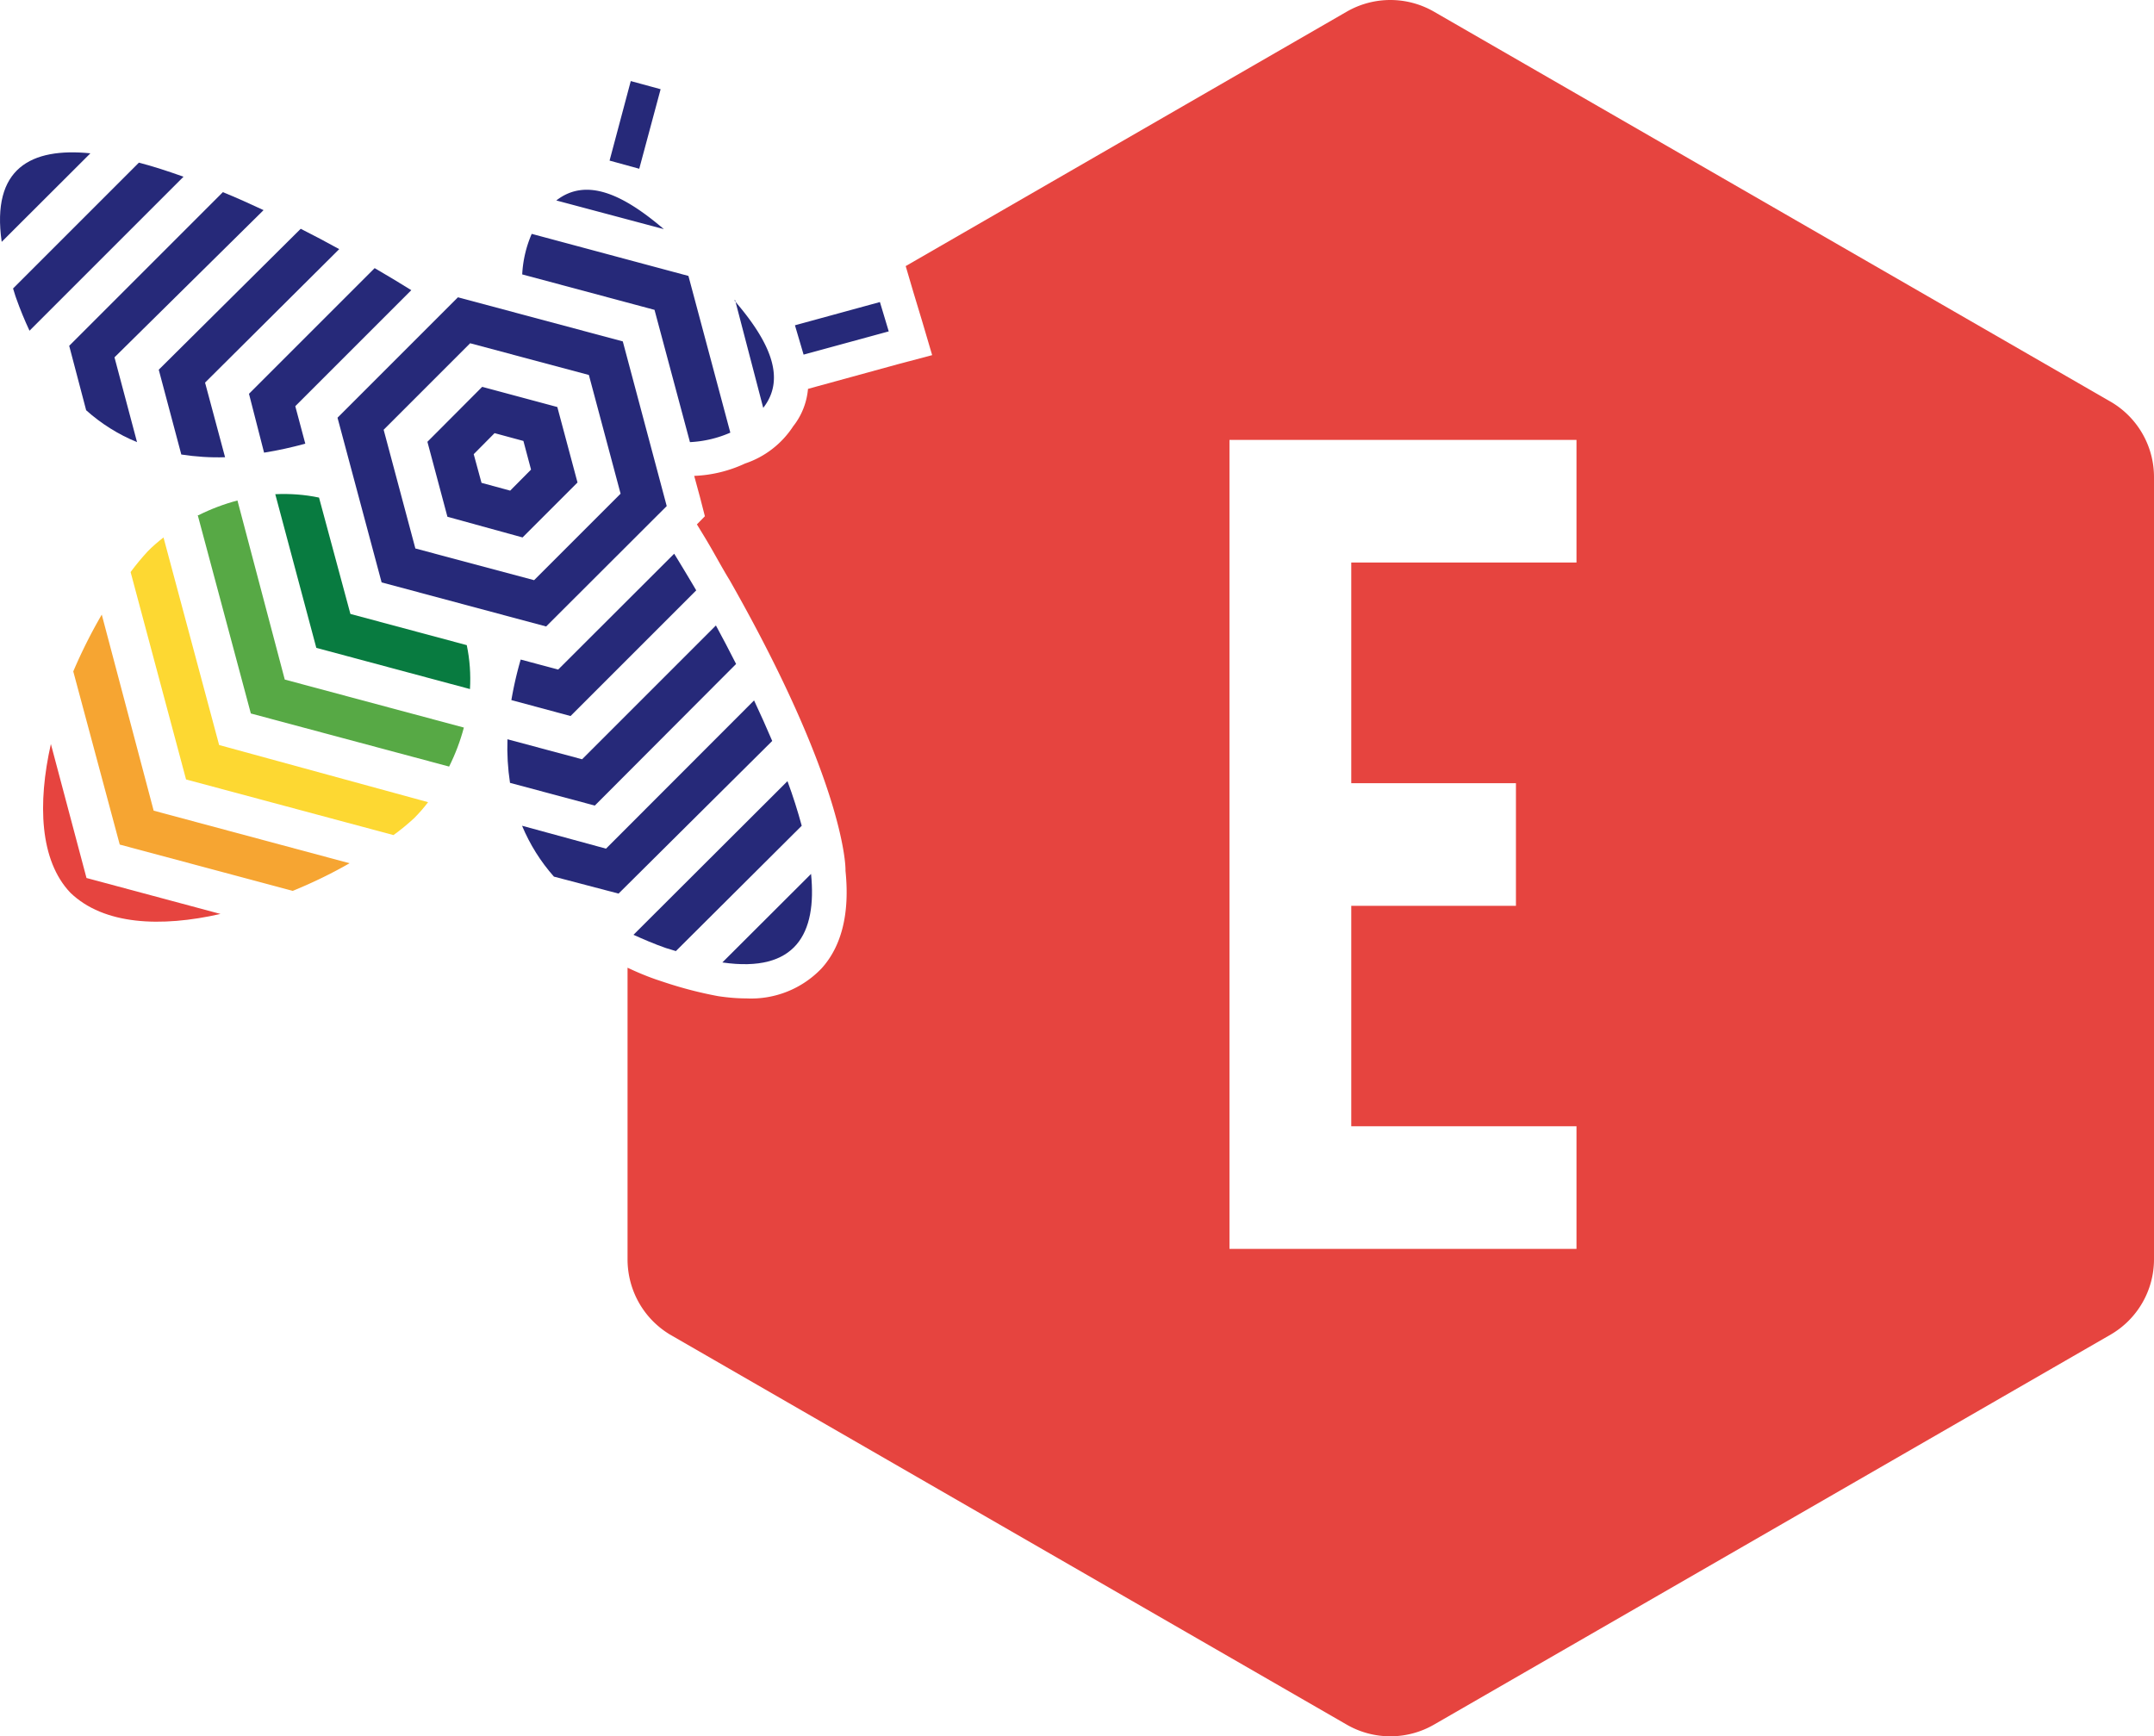
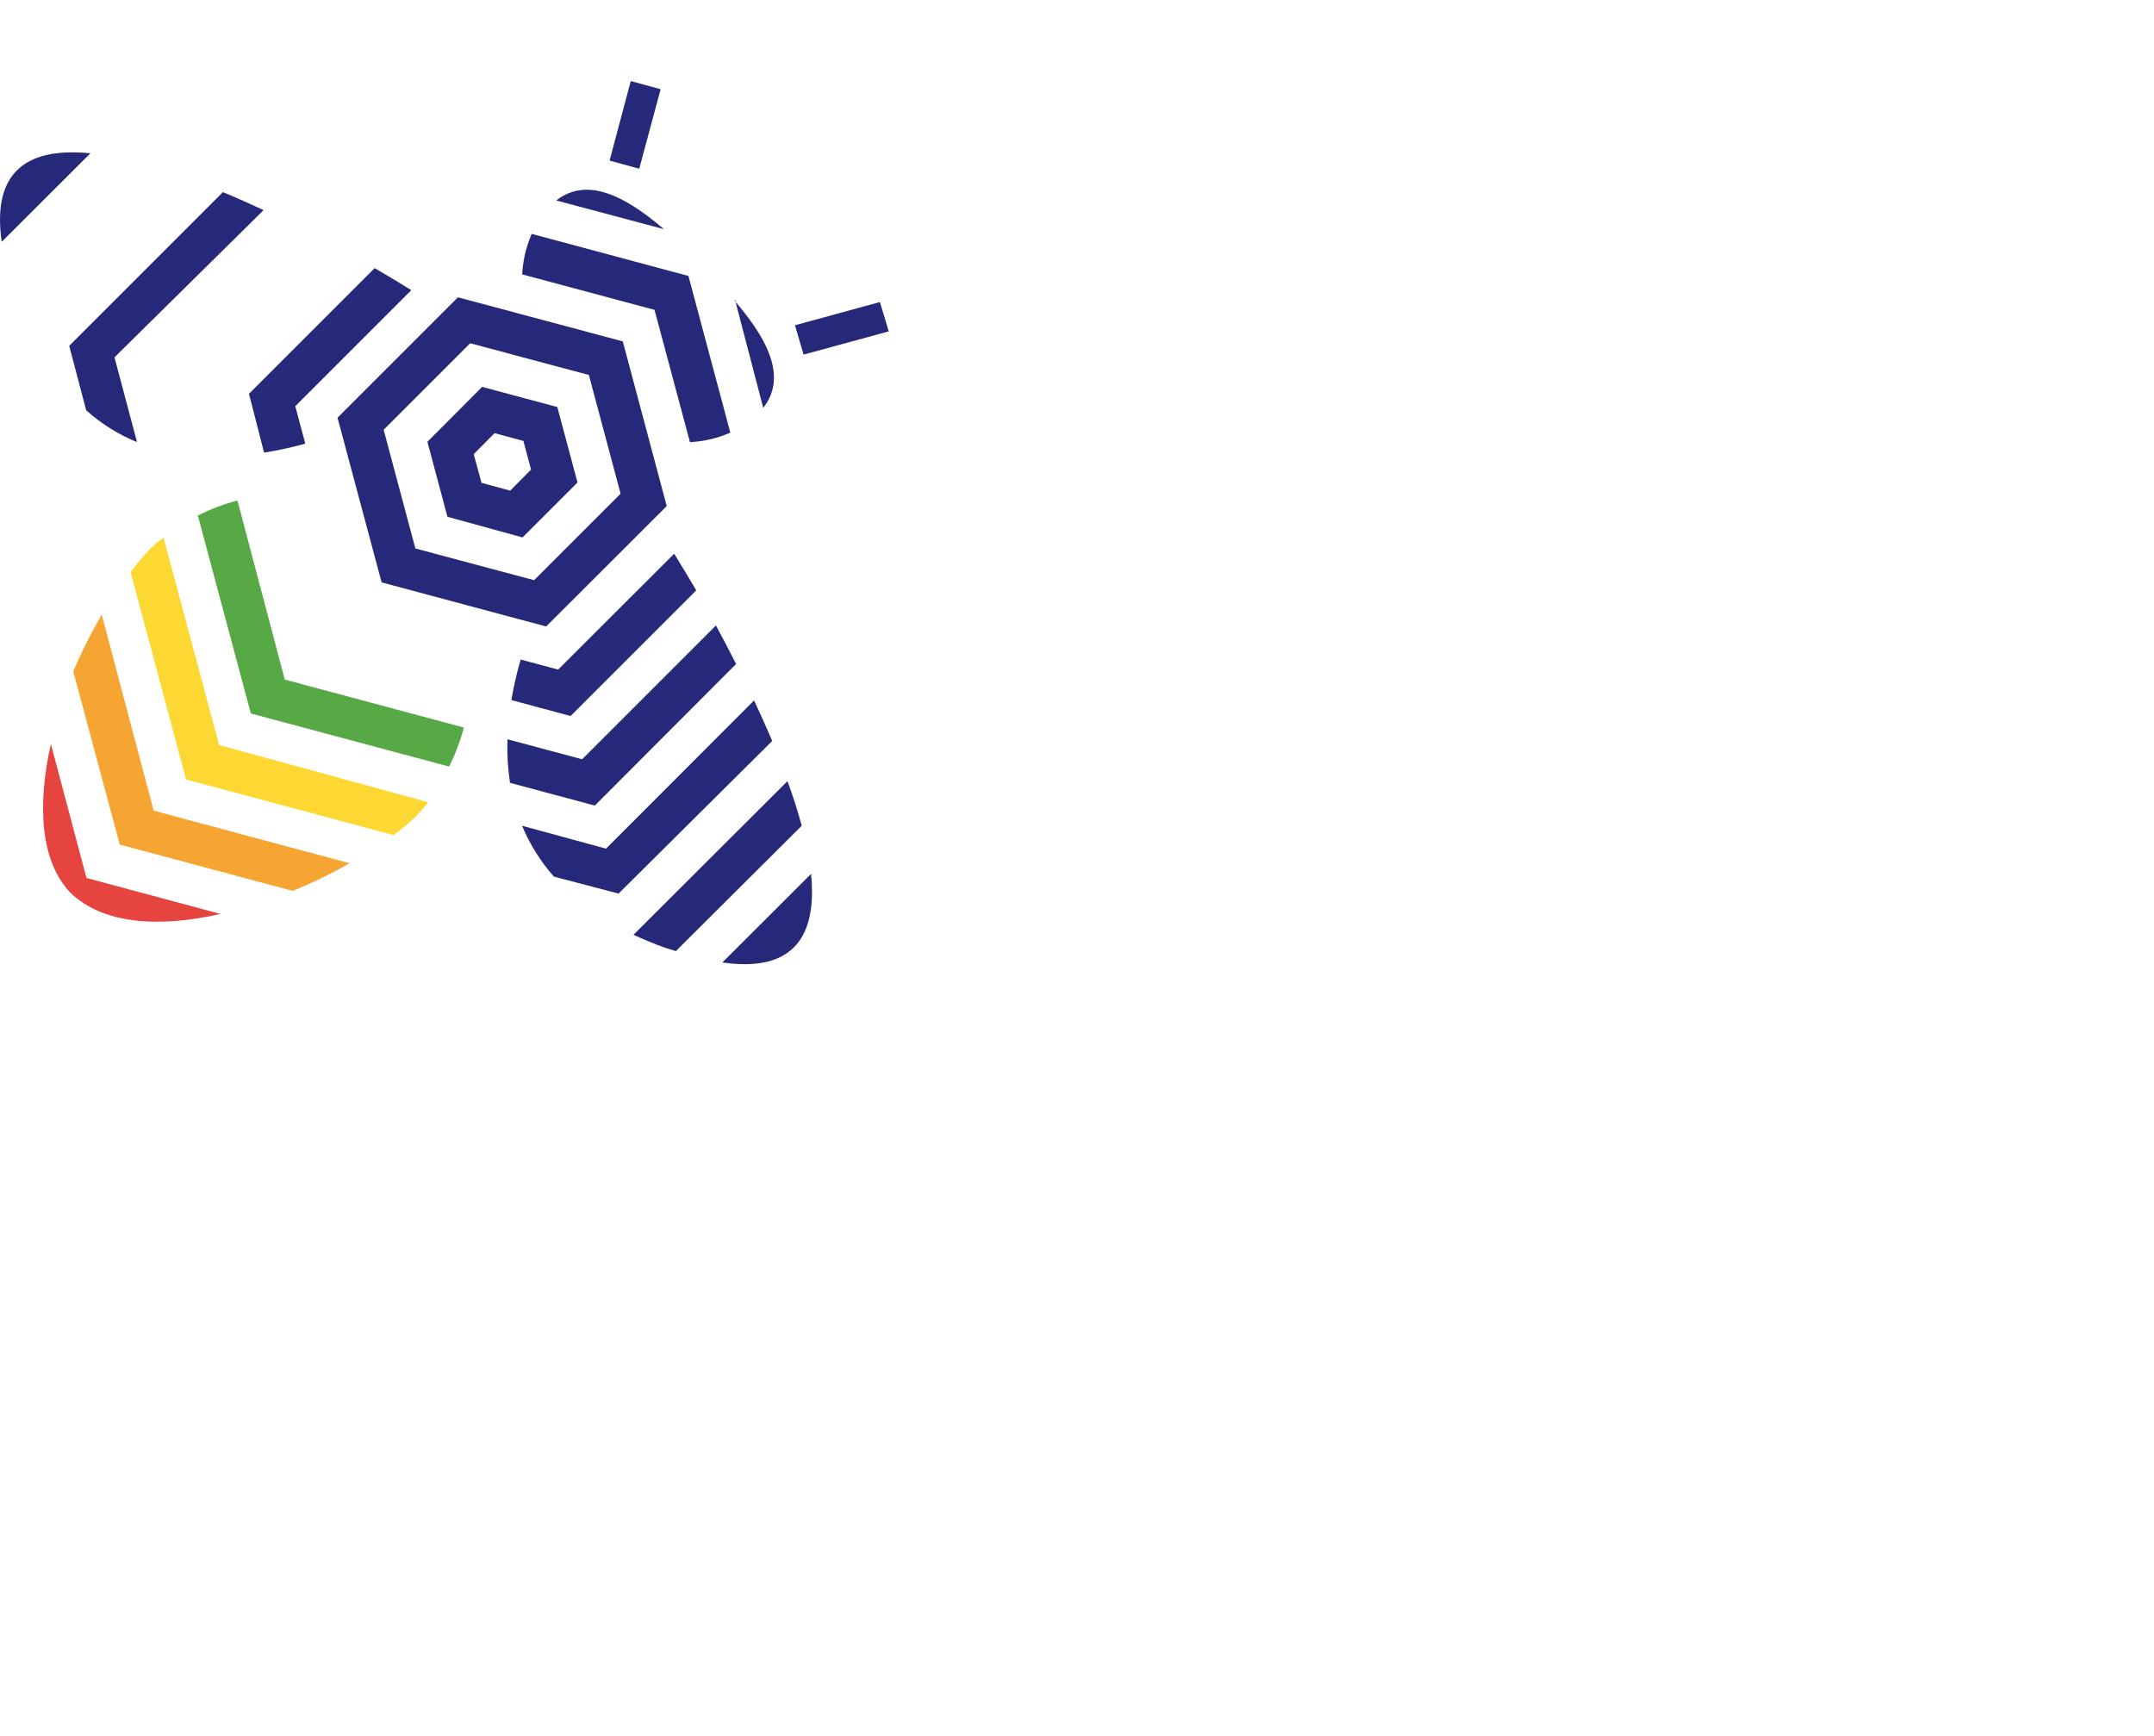
<svg xmlns="http://www.w3.org/2000/svg" id="Ebene_1" data-name="Ebene 1" viewBox="0 0 127 102.38">
  <defs>
    <style>.cls-1{fill:#087b40}.cls-1,.cls-2,.cls-3,.cls-4,.cls-5,.cls-6{stroke-width:0}.cls-2{fill:#fdd832}.cls-3{fill:#262979}.cls-4{fill:#f6a532}.cls-5{fill:#e6443f}.cls-6{fill:#57a945}</style>
  </defs>
  <g id="Fond">
    <path class="cls-3" d="M.1 14.26l5.23-5.22C1.82 8.69-.52 9.92.1 14.26M18 26.16l-.59-2.21 6.84-6.84c-.6-.38-1.34-.82-2.16-1.3l-7.41 7.41.89 3.47c.82-.13 1.63-.31 2.43-.53" />
-     <path class="cls-3" d="M20 14.69c-.72-.4-1.48-.8-2.27-1.2L9.36 21.8l1.33 5c.85.13 1.72.19 2.58.16l-1.18-4.4L20 14.69zM.77 17.01c.07.2.11.38.19.59.23.65.49 1.28.78 1.9l9.08-9.08c-.9-.32-1.78-.61-2.63-.83L.77 17.01z" />
    <path class="cls-3" d="M15.54 12.39c-.79-.37-1.59-.73-2.4-1.06l-9.06 9.06 1 3.8c.88.79 1.9 1.43 3 1.88l-1.33-5 8.79-8.68zM47.82 51.53l-5.23 5.22c4.34.63 5.58-1.71 5.23-5.22M37.35 55.12c.6.27 1.22.54 1.91.78l.59.18 7.42-7.39c-.23-.85-.51-1.74-.84-2.63l-9.08 9.06zM35.73 50.04l-4.95-1.35c.46 1.1 1.09 2.11 1.88 3l3.81 1 9.06-9c-.34-.8-.7-1.6-1.07-2.39l-8.73 8.74z" />
    <path class="cls-3" d="M43.4 39.15c-.4-.79-.8-1.55-1.19-2.27l-7.89 7.89-4.4-1.18c-.03.86.02 1.72.15 2.57l5 1.34 8.33-8.35zM36.72 20.13L27 17.53l-7.1 7.1 2.6 9.71 9.7 2.6 7.11-7.1-2.59-9.71zm-5.23 14.08l-7-1.87-1.87-7 5.1-5.1 7 1.87 1.87 7-5.1 5.1z" />
    <path class="cls-3" d="M32.86 24l-4.43-1.19-3.23 3.24 1.18 4.42 4.43 1.22 3.24-3.24L32.86 24zm-2.78 4.93l-1.69-.46-.46-1.69 1.23-1.24 1.7.46.45 1.69-1.23 1.24zM30.15 41.28l3.49.94 7.41-7.41c-.49-.83-.93-1.56-1.3-2.16l-6.84 6.83-2.21-.59c-.23.79-.41 1.58-.55 2.39M52.4 19.54l-.52-1.73-5.01 1.37.51 1.73 5.02-1.37zM30.79 16.18l7.8 2.09 2.09 7.8c.82-.04 1.63-.23 2.38-.56l-2.47-9.24-9.24-2.48a6.84 6.84 0 00-.56 2.39M43.34 17.69L45 24.05c1.4-1.79.31-4-1.7-6.33M32.8 11.82l6.34 1.69c-2.34-2-4.54-3.09-6.34-1.69M37.69 9.95l1.26-4.69-1.76-.48-1.25 4.69 1.75.48z" />
    <path class="cls-5" d="M3 43.87c-.79 3.51-.66 6.87 1.15 8.77 1.97 1.9 5.33 2.05 8.85 1.25l-7.9-2.12-2.1-7.9z" />
    <path class="cls-4" d="M6 36.24a29.94 29.94 0 00-1.68 3.35L7.06 49.8l10.2 2.73c1.15-.47 2.27-1.01 3.35-1.63L9.06 47.8 6 36.24z" />
    <path class="cls-2" d="M12.92 43.93L9.64 31.69c-.33.26-.65.53-.94.83-.35.38-.69.79-1 1.21l3.27 12.23 12.23 3.28c.43-.31.83-.64 1.22-1 .29-.29.57-.61.82-.94l-12.32-3.37z" />
    <path class="cls-6" d="M11.66 30.38l3.13 11.69 11.69 3.13c.37-.74.66-1.51.87-2.3l-10.56-2.83L14 29.51c-.79.21-1.56.5-2.3.87" />
-     <path class="cls-1" d="M18.81 29.34c-.85-.18-1.71-.24-2.58-.2l2.42 9.06 9.06 2.43c.05-.87-.01-1.74-.19-2.59l-6.86-1.84-1.85-6.86z" />
  </g>
-   <path class="cls-5" d="M124.45 23.69l-39.9-23a5.15 5.15 0 00-5.15 0l-26 15 .45 1.53.52 1.72.59 2-2 .53-4.85 1.33-.47.13c-.07.8-.37 1.57-.87 2.2a5.45 5.45 0 01-2.84 2.2c-.94.44-1.96.69-3 .73l.34 1.25.29 1.13-.47.48.42.69c.55.9 1 1.77 1.51 2.6 6.67 11.73 6.85 16.76 6.83 17.13.26 2.5-.22 4.45-1.41 5.76A5.736 5.736 0 0144 58.87c-.55 0-1.1-.05-1.64-.13-1.09-.2-2.16-.48-3.21-.83l-.45-.15c-.58-.2-1.15-.44-1.7-.7v17.19c0 1.82.94 3.5 2.5 4.44l39.9 23c1.59.92 3.56.92 5.15 0l39.9-23a5.135 5.135 0 002.55-4.44V28.18a5.14 5.14 0 00-2.55-4.49zm-31.5 9.48H79.67v13.01h9.71v7.23h-9.71v13h13.28v7.23H72.49v-47.7h20.46v7.23z" />
</svg>